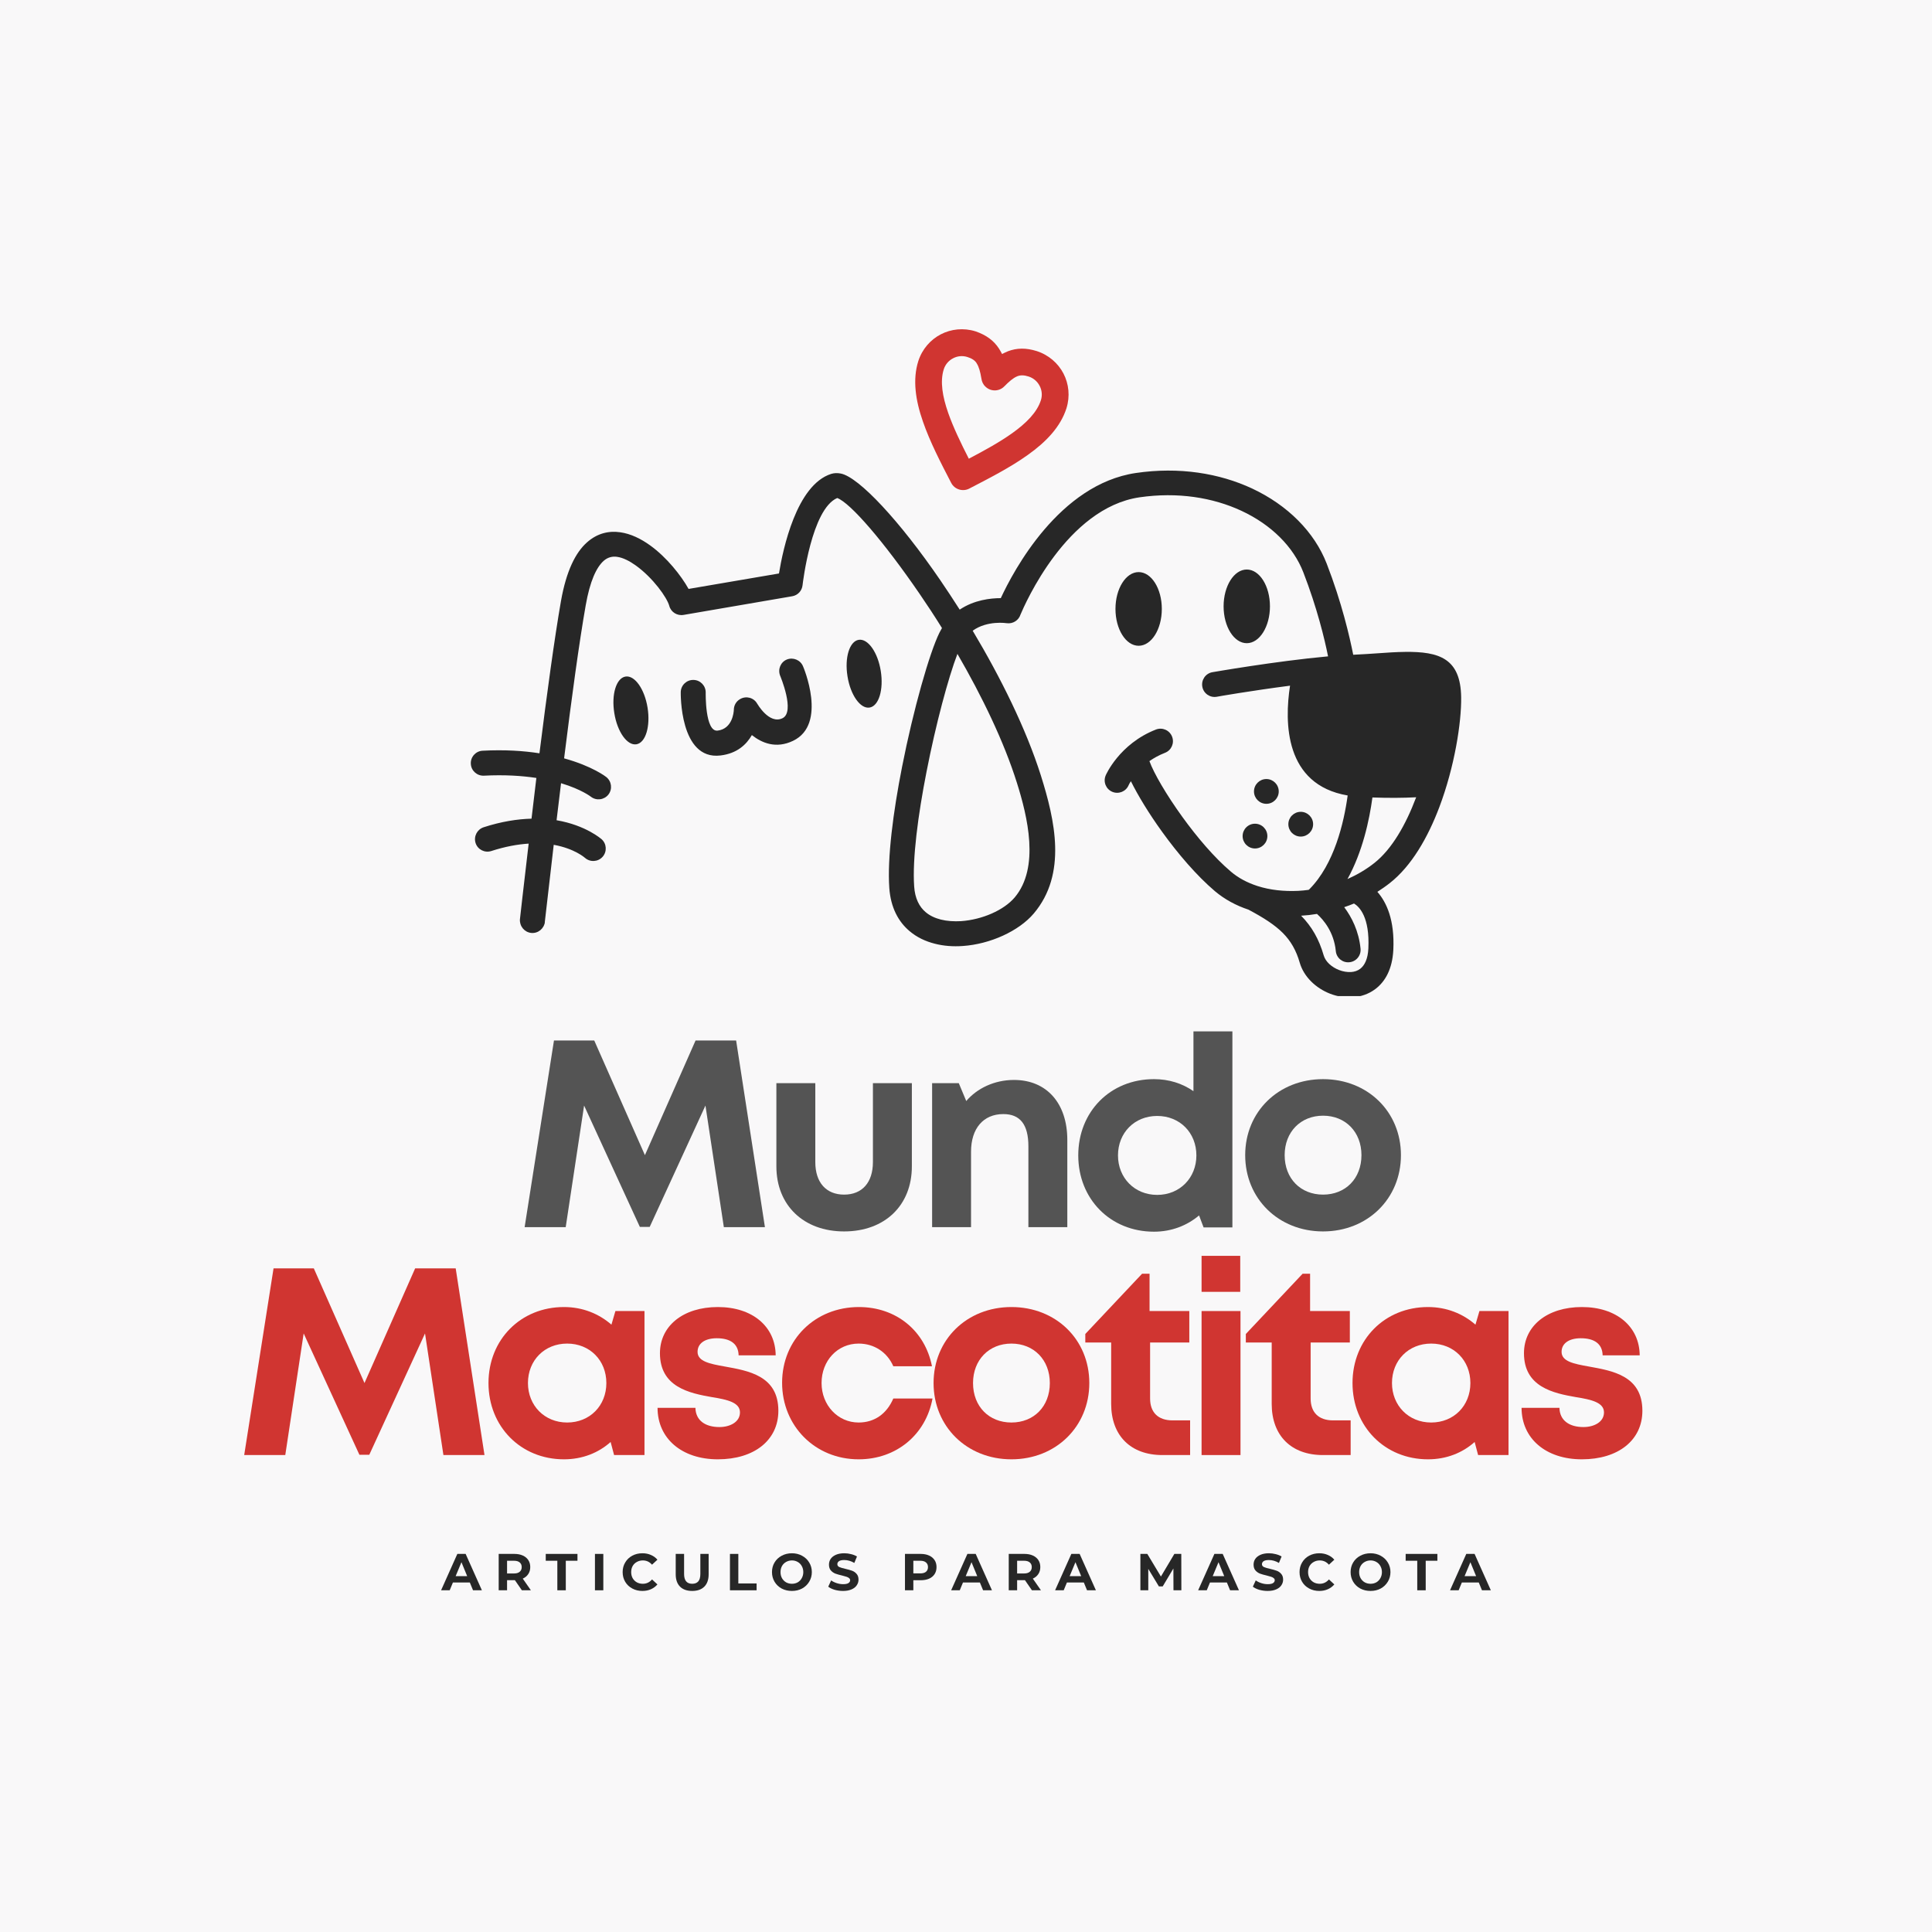
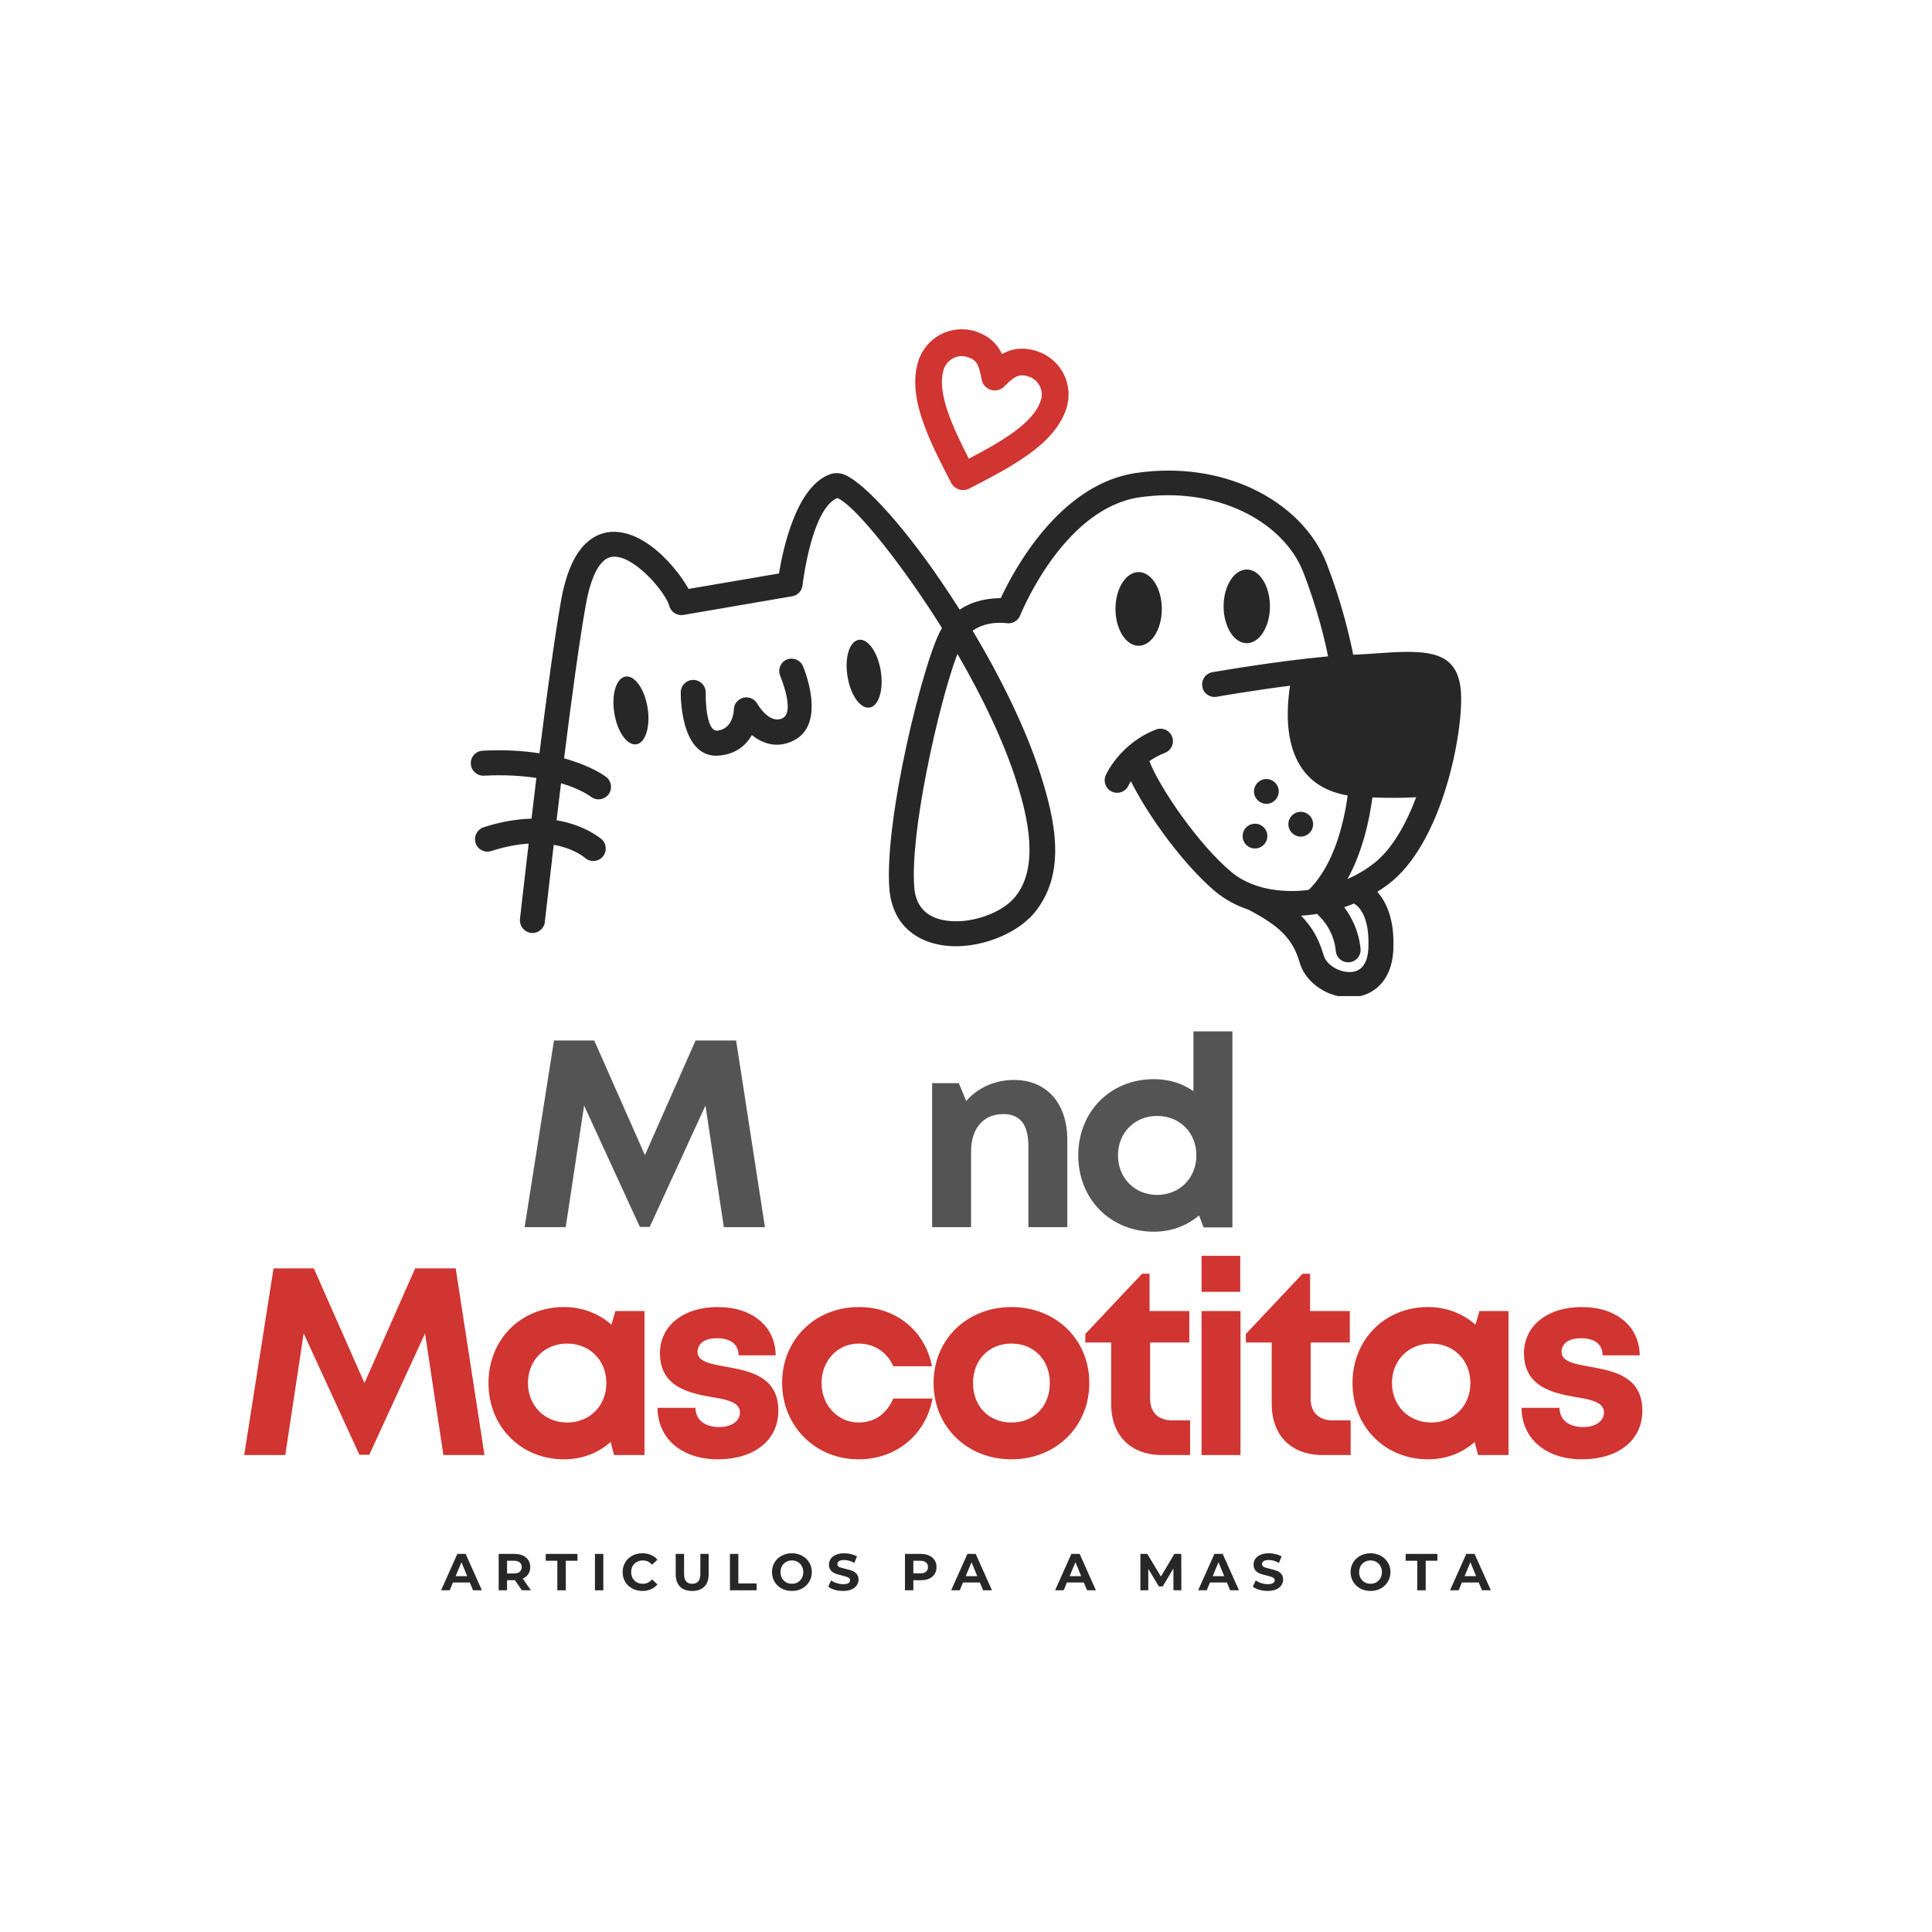
<svg xmlns="http://www.w3.org/2000/svg" width="500" zoomAndPan="magnify" viewBox="0 0 375 375" height="500" preserveAspectRatio="xMidYMid meet" version="1.0">
  <defs>
    <g />
    <clipPath id="6683a9e137">
      <path d="M 177 63.586 L 208 63.586 L 208 96 L 177 96 Z M 177 63.586 " clip-rule="nonzero" />
    </clipPath>
    <clipPath id="cb771e7108">
      <path d="M 91.309 91 L 284 91 L 284 193.336 L 91.309 193.336 Z M 91.309 91 " clip-rule="nonzero" />
    </clipPath>
  </defs>
  <rect x="-37.5" width="450" fill="#ffffff" y="-37.5" height="450" fill-opacity="1" />
-   <rect x="-37.5" width="450" fill="#f9f8f9" y="-37.5" height="450" fill-opacity="1" />
  <g clip-path="url(#6683a9e137)">
    <path fill="#d03531" d="M 193.891 67.645 C 194.121 67.988 194.312 68.355 194.504 68.719 C 194.793 68.566 195.082 68.414 195.387 68.297 C 195.465 68.258 195.562 68.219 195.637 68.18 C 197.367 67.527 199.137 67.488 201.23 68.145 C 203.555 68.895 205.383 70.508 206.422 72.508 C 207.457 74.504 207.727 76.926 206.996 79.254 C 205.844 82.848 203.074 85.77 199.461 88.324 C 196.137 90.707 192.121 92.766 188.121 94.84 C 186.855 95.492 185.277 94.992 184.625 93.727 C 182.547 89.727 180.492 85.73 179.148 81.848 C 177.688 77.676 177.109 73.68 178.242 70.086 C 178.992 67.758 180.609 65.934 182.605 64.895 C 184.605 63.855 187.027 63.59 189.352 64.316 C 191.43 65.031 192.871 66.086 193.891 67.645 Z M 190.488 73.469 C 190.273 72.16 190.008 71.18 189.562 70.508 L 189.562 70.488 C 189.219 69.949 188.641 69.566 187.777 69.297 C 186.816 68.988 185.816 69.105 184.988 69.547 C 184.164 69.969 183.492 70.719 183.184 71.68 C 182.434 74.043 182.934 76.965 184.047 80.156 C 185.027 82.941 186.488 85.98 188.047 89.035 C 191.082 87.441 194.023 85.824 196.445 84.098 C 199.195 82.137 201.289 80.039 202.039 77.676 C 202.344 76.715 202.23 75.715 201.789 74.891 C 201.367 74.062 200.617 73.391 199.656 73.082 C 198.77 72.793 198.078 72.793 197.484 73.023 L 197.348 73.082 C 196.637 73.391 195.848 74.062 194.945 74.984 C 193.945 76.023 192.293 76.043 191.273 75.043 C 190.812 74.621 190.562 74.043 190.488 73.469 Z M 190.488 73.469 " fill-opacity="1" fill-rule="evenodd" />
  </g>
  <g clip-path="url(#cb771e7108)">
    <path fill="#272727" d="M 262.812 175.371 C 262.199 175.621 261.562 175.871 260.91 176.082 C 262.352 178.004 263.734 180.676 264.082 184.137 C 264.215 185.465 263.234 186.656 261.91 186.77 C 260.582 186.906 259.391 185.926 259.277 184.578 C 258.91 180.926 256.93 178.562 255.625 177.391 C 254.605 177.562 253.566 177.68 252.547 177.738 C 254.605 179.832 256.008 182.254 256.93 185.445 C 257.297 186.691 258.488 187.73 259.93 188.289 C 260.68 188.578 261.484 188.711 262.234 188.672 C 262.891 188.633 263.523 188.422 264.023 188.039 C 264.867 187.387 265.504 186.137 265.598 184.098 C 265.887 178.043 263.871 176.008 262.812 175.371 Z M 266.387 154.789 C 265.793 159.188 264.465 165.359 261.543 170.625 C 263.406 169.797 265.176 168.762 266.754 167.512 C 270.191 164.801 272.863 160.055 274.824 154.883 L 274.883 154.75 C 272.344 154.883 269.52 154.902 266.387 154.789 Z M 241.996 110.543 C 239.516 110.543 237.5 113.754 237.5 117.691 C 237.5 121.633 239.516 124.844 241.996 124.844 C 244.477 124.844 246.496 121.633 246.496 117.691 C 246.496 113.734 244.477 110.543 241.996 110.543 Z M 252.473 157.574 C 251.145 157.574 250.07 158.652 250.07 159.977 C 250.07 161.305 251.145 162.379 252.473 162.379 C 253.797 162.379 254.875 161.305 254.875 159.977 C 254.875 158.652 253.797 157.574 252.473 157.574 Z M 245.801 151.211 C 244.477 151.211 243.398 152.289 243.398 153.617 C 243.398 154.941 244.477 156.02 245.801 156.02 C 247.129 156.02 248.203 154.941 248.203 153.617 C 248.203 152.289 247.129 151.211 245.801 151.211 Z M 243.594 159.883 C 242.266 159.883 241.191 160.957 241.191 162.285 C 241.191 163.609 242.266 164.688 243.594 164.688 C 244.918 164.688 245.996 163.609 245.996 162.285 C 245.996 160.957 244.918 159.883 243.594 159.883 Z M 221.008 111.043 C 218.527 111.043 216.512 114.254 216.512 118.191 C 216.512 122.133 218.527 125.344 221.008 125.344 C 223.488 125.344 225.508 122.152 225.508 118.191 C 225.508 114.234 223.488 111.043 221.008 111.043 Z M 151.43 131.168 C 151.43 131.184 154.41 138.199 151.875 139.41 C 149.277 140.66 146.992 136.586 146.973 136.586 C 146.32 135.414 144.84 135.012 143.668 135.684 C 142.879 136.125 142.438 136.934 142.438 137.777 C 142.418 138.277 142.148 141.469 139.285 141.812 C 136.824 142.102 136.977 134.453 136.977 134.434 C 136.996 133.105 135.941 131.992 134.594 131.973 C 133.25 131.953 132.152 133.012 132.133 134.355 C 132.133 134.395 131.863 147.598 139.84 146.637 C 143.07 146.254 144.895 144.504 145.934 142.68 C 147.895 144.234 150.645 145.371 153.93 143.793 C 160.695 140.566 155.891 129.379 155.871 129.34 C 155.371 128.109 153.949 127.516 152.719 128.016 C 151.508 128.516 150.93 129.918 151.43 131.168 Z M 185.836 126.918 C 184.066 131.531 181.645 140.547 179.84 149.789 C 178.188 158.191 177.07 166.684 177.438 172.047 C 177.59 174.391 178.438 176.008 179.664 177.043 C 180.473 177.738 181.492 178.199 182.605 178.484 C 183.836 178.793 185.184 178.871 186.547 178.793 C 190.641 178.504 194.832 176.68 196.945 174.199 C 201.863 168.375 199.426 158.441 197.387 151.961 C 194.852 143.891 190.582 135.105 185.836 126.918 Z M 219.066 152.406 C 218.547 153.633 217.125 154.211 215.895 153.691 C 214.664 153.172 214.09 151.75 214.609 150.52 C 214.609 150.5 217.223 144.391 224.371 141.602 C 225.621 141.121 227.023 141.738 227.504 142.988 C 227.984 144.234 227.371 145.641 226.121 146.121 C 224.949 146.582 223.949 147.137 223.102 147.734 C 223.969 150.098 226.391 154.27 229.504 158.574 C 232.328 162.477 235.672 166.434 238.941 169.203 C 240.363 170.414 242.074 171.316 243.957 171.934 L 244.055 171.969 C 246.496 172.758 249.223 173.047 252.012 172.914 C 252.684 172.875 253.336 172.816 254.008 172.719 C 254.066 172.664 254.125 172.625 254.184 172.566 C 258.969 167.723 260.852 159.727 261.582 154.402 C 249.301 152.309 249.301 140.199 250.395 133.09 C 242.844 134.07 236.191 135.223 236.172 135.242 C 234.867 135.473 233.598 134.605 233.367 133.281 C 233.137 131.973 234 130.703 235.328 130.473 C 235.367 130.473 247.473 128.34 257.777 127.398 C 257.105 124.035 255.645 117.98 252.973 111.082 C 251.051 106.121 246.746 101.836 240.957 99.145 C 235.422 96.57 228.582 95.453 221.164 96.531 C 207.035 98.625 198.945 117.25 198.078 119.289 C 197.734 120.402 196.598 121.133 195.406 120.961 C 195.387 120.961 191.641 120.363 188.797 122.422 C 194.195 131.453 199.137 141.391 202.02 150.484 C 204.766 159.188 207.152 169.625 200.652 177.312 C 197.75 180.734 192.18 183.254 186.891 183.617 C 185.027 183.754 183.164 183.617 181.453 183.176 C 179.629 182.715 177.957 181.926 176.551 180.734 C 174.359 178.891 172.883 176.141 172.613 172.355 C 172.207 166.531 173.363 157.594 175.09 148.848 C 177.281 137.684 180.434 126.648 182.355 122.785 C 182.512 122.48 182.664 122.191 182.836 121.902 C 181.414 119.613 179.953 117.387 178.512 115.289 C 171.535 105.105 165.059 97.609 162.504 96.664 C 157.523 98.801 155.832 113.098 155.773 113.598 C 155.66 114.656 154.871 115.539 153.777 115.73 L 132.711 119.348 C 131.461 119.578 130.23 118.828 129.906 117.598 C 129.461 115.965 126.734 112.156 123.426 109.773 C 122.199 108.891 120.93 108.238 119.777 108.082 C 118.871 107.949 117.969 108.16 117.18 108.852 C 115.758 110.121 114.508 112.793 113.684 117.5 C 112.414 124.707 110.934 135.605 109.492 147.195 C 115.008 148.715 117.641 150.789 117.66 150.809 C 118.719 151.637 118.91 153.152 118.102 154.211 C 117.277 155.27 115.758 155.461 114.703 154.652 C 114.703 154.652 112.875 153.211 108.898 152.02 C 108.609 154.402 108.32 156.824 108.031 159.207 C 113.758 160.188 116.738 162.879 116.758 162.879 C 117.758 163.762 117.855 165.301 116.969 166.301 C 116.086 167.301 114.547 167.395 113.547 166.512 C 113.547 166.512 111.551 164.707 107.477 163.977 C 105.129 184.117 105.785 178.812 105.766 178.91 C 105.629 180.234 104.438 181.215 103.113 181.082 C 101.785 180.945 100.805 179.754 100.941 178.43 C 100.961 178.332 100.266 183.793 102.613 163.746 C 100.496 163.879 98.094 164.301 95.348 165.188 C 94.078 165.59 92.715 164.898 92.309 163.629 C 91.906 162.359 92.598 160.996 93.867 160.574 C 97.363 159.438 100.461 158.977 103.168 158.902 C 103.477 156.27 103.805 153.633 104.109 151 C 101.324 150.578 97.941 150.348 93.926 150.559 C 92.598 150.617 91.445 149.598 91.387 148.254 C 91.309 146.926 92.348 145.773 93.676 145.715 C 97.941 145.484 101.613 145.734 104.707 146.215 C 106.148 134.684 107.629 123.863 108.879 116.691 C 109.914 110.812 111.723 107.219 113.953 105.258 C 115.93 103.508 118.16 102.988 120.41 103.316 C 122.43 103.605 124.406 104.566 126.234 105.891 C 129.406 108.18 132.211 111.715 133.652 114.309 L 151.199 111.312 C 151.969 106.582 154.602 94.109 161.348 91.977 C 161.926 91.805 162.539 91.785 163.215 91.918 C 166.73 92.629 174.648 101.125 182.512 112.617 C 183.758 114.445 185.027 116.367 186.277 118.328 C 189.082 116.445 192.273 116.098 194.254 116.098 C 196.715 110.793 205.594 93.996 220.488 91.805 C 228.871 90.574 236.691 91.859 243.035 94.82 C 249.934 98.051 255.125 103.258 257.508 109.391 C 260.449 116.98 261.984 123.672 262.66 127.09 L 262.984 127.07 C 264.387 127.016 265.945 126.898 267.387 126.805 C 269.25 126.668 270.961 126.555 272.672 126.535 C 279.418 126.438 283.492 127.84 283.609 135.297 C 283.684 140.258 282.32 148.867 279.379 156.652 C 277.152 162.551 273.98 168.09 269.77 171.395 C 269 172.008 268.176 172.566 267.348 173.105 C 269.117 175.121 270.73 178.562 270.441 184.406 C 270.25 188.078 268.887 190.52 266.945 191.98 C 265.637 192.961 264.121 193.457 262.562 193.574 C 261.102 193.672 259.582 193.422 258.18 192.883 C 255.449 191.824 253.086 189.633 252.281 186.867 C 251.586 184.445 250.531 182.637 249.012 181.102 C 247.418 179.504 245.227 178.102 242.324 176.562 C 239.902 175.758 237.711 174.566 235.828 172.988 C 232.254 169.953 228.621 165.688 225.582 161.477 C 223.008 157.922 220.855 154.363 219.508 151.637 C 219.203 152.078 219.066 152.406 219.066 152.406 Z M 219.066 152.406 " fill-opacity="1" fill-rule="evenodd" />
  </g>
  <path fill="#272727" d="M 121.41 131.32 C 123.195 131.031 125.117 133.742 125.695 137.375 C 126.273 141.008 125.312 144.18 123.523 144.465 C 121.734 144.754 119.812 142.043 119.238 138.414 C 118.641 134.781 119.621 131.609 121.41 131.32 Z M 121.41 131.32 " fill-opacity="1" fill-rule="evenodd" />
  <path fill="#272727" d="M 166.672 124.188 C 168.461 123.902 170.383 126.609 170.957 130.242 C 171.535 133.875 170.574 137.047 168.785 137.336 C 167 137.625 165.078 134.914 164.5 131.281 C 163.906 127.648 164.887 124.477 166.672 124.188 Z M 166.672 124.188 " fill-opacity="1" fill-rule="evenodd" />
  <g fill="#545454" fill-opacity="1">
    <g transform="translate(99.967, 238.191)">
      <g>
        <path d="M 48.504 0 L 42.914 -36.234 L 35.043 -36.234 L 25.211 -13.977 L 15.375 -36.234 L 7.559 -36.234 L 1.863 0 L 9.836 0 L 13.406 -23.605 L 24.227 -0.051 L 26.141 -0.051 L 36.961 -23.605 L 40.531 0 Z M 48.504 0 " />
      </g>
    </g>
  </g>
  <g fill="#545454" fill-opacity="1">
    <g transform="translate(147.484, 238.191)">
      <g>
-         <path d="M 16.359 0.828 C 24.277 0.828 29.508 -4.246 29.508 -11.801 L 29.508 -27.953 L 21.949 -27.953 L 21.949 -12.629 C 21.949 -8.695 19.879 -6.316 16.359 -6.316 C 12.891 -6.316 10.766 -8.645 10.766 -12.629 L 10.766 -27.953 L 3.211 -27.953 L 3.211 -11.801 C 3.211 -4.246 8.488 0.828 16.359 0.828 Z M 16.359 0.828 " />
-       </g>
+         </g>
    </g>
  </g>
  <g fill="#545454" fill-opacity="1">
    <g transform="translate(177.298, 238.191)">
      <g>
        <path d="M 19.516 -28.574 C 15.738 -28.574 12.371 -26.969 10.25 -24.484 L 8.801 -27.953 L 3.625 -27.953 L 3.625 0 L 11.18 0 L 11.18 -14.648 C 11.18 -19.152 13.562 -21.949 17.445 -21.949 C 20.707 -21.949 22.312 -19.93 22.312 -15.684 L 22.312 0 L 29.867 0 L 29.867 -16.926 C 29.867 -24.02 25.883 -28.574 19.516 -28.574 Z M 19.516 -28.574 " />
      </g>
    </g>
  </g>
  <g fill="#545454" fill-opacity="1">
    <g transform="translate(207.527, 238.191)">
      <g>
        <path d="M 24.121 -37.996 L 24.121 -26.398 C 21.949 -27.902 19.359 -28.73 16.461 -28.73 C 7.973 -28.73 1.762 -22.414 1.762 -13.926 C 1.762 -5.488 7.973 0.879 16.461 0.879 C 19.879 0.879 22.879 -0.312 25.211 -2.277 L 26.09 0.051 L 31.68 0.051 L 31.68 -37.996 Z M 17.082 -6.262 C 12.684 -6.262 9.473 -9.578 9.473 -13.926 C 9.473 -18.324 12.684 -21.586 17.082 -21.586 C 21.484 -21.586 24.691 -18.324 24.691 -13.926 C 24.691 -9.578 21.484 -6.262 17.082 -6.262 Z M 17.082 -6.262 " />
      </g>
    </g>
  </g>
  <g fill="#545454" fill-opacity="1">
    <g transform="translate(239.929, 238.191)">
      <g>
-         <path d="M 16.875 0.828 C 25.52 0.828 31.992 -5.539 31.992 -13.977 C 31.992 -22.414 25.52 -28.73 16.875 -28.73 C 8.23 -28.73 1.762 -22.414 1.762 -13.977 C 1.762 -5.539 8.23 0.828 16.875 0.828 Z M 16.875 -6.316 C 12.527 -6.316 9.422 -9.422 9.422 -13.977 C 9.422 -18.48 12.527 -21.637 16.875 -21.637 C 21.223 -21.637 24.328 -18.48 24.328 -13.977 C 24.328 -9.422 21.223 -6.316 16.875 -6.316 Z M 16.875 -6.316 " />
-       </g>
+         </g>
    </g>
  </g>
  <g fill="#d03531" fill-opacity="1">
    <g transform="translate(45.536, 282.425)">
      <g>
        <path d="M 48.504 0 L 42.914 -36.234 L 35.043 -36.234 L 25.211 -13.977 L 15.375 -36.234 L 7.559 -36.234 L 1.863 0 L 9.836 0 L 13.406 -23.605 L 24.227 -0.051 L 26.141 -0.051 L 36.961 -23.605 L 40.531 0 Z M 48.504 0 " />
      </g>
    </g>
  </g>
  <g fill="#d03531" fill-opacity="1">
    <g transform="translate(93.053, 282.425)">
      <g>
        <path d="M 26.398 -27.953 L 25.625 -25.312 C 23.191 -27.434 20.031 -28.73 16.41 -28.73 C 8.023 -28.73 1.762 -22.414 1.762 -13.977 C 1.762 -5.539 8.023 0.828 16.41 0.828 C 19.98 0.828 23.086 -0.414 25.469 -2.535 L 26.141 0 L 32.043 0 L 32.043 -27.953 Z M 17.031 -6.316 C 12.629 -6.316 9.422 -9.629 9.422 -13.977 C 9.422 -18.375 12.629 -21.637 17.031 -21.637 C 21.43 -21.637 24.641 -18.375 24.641 -13.977 C 24.641 -9.578 21.43 -6.316 17.031 -6.316 Z M 17.031 -6.316 " />
      </g>
    </g>
  </g>
  <g fill="#d03531" fill-opacity="1">
    <g transform="translate(125.818, 282.425)">
      <g>
        <path d="M 13.512 0.828 C 20.602 0.828 25.262 -2.898 25.262 -8.594 C 25.262 -15.426 19.41 -16.359 14.855 -17.188 C 11.957 -17.703 9.578 -18.168 9.578 -20.031 C 9.578 -21.637 10.973 -22.672 13.305 -22.672 C 15.945 -22.672 17.496 -21.586 17.547 -19.359 L 24.742 -19.359 C 24.691 -24.949 20.238 -28.73 13.512 -28.73 C 6.781 -28.73 2.277 -25.055 2.277 -19.773 C 2.277 -13.199 7.973 -12.008 12.422 -11.234 C 15.375 -10.766 17.809 -10.199 17.809 -8.281 C 17.809 -6.418 15.891 -5.434 13.82 -5.434 C 11.129 -5.434 9.215 -6.676 9.164 -9.164 L 1.812 -9.164 C 1.812 -3.211 6.523 0.828 13.512 0.828 Z M 13.512 0.828 " />
      </g>
    </g>
  </g>
  <g fill="#d03531" fill-opacity="1">
    <g transform="translate(150.043, 282.425)">
      <g>
        <path d="M 16.617 0.828 C 23.914 0.828 29.66 -3.934 30.957 -10.973 L 23.348 -10.973 C 22.051 -7.973 19.672 -6.316 16.617 -6.316 C 12.578 -6.316 9.422 -9.68 9.422 -13.977 C 9.422 -18.324 12.527 -21.637 16.617 -21.637 C 19.617 -21.637 22.156 -19.98 23.348 -17.238 L 30.852 -17.238 C 29.508 -24.121 23.914 -28.73 16.668 -28.73 C 8.18 -28.73 1.762 -22.414 1.762 -14.027 C 1.762 -5.641 8.18 0.828 16.617 0.828 Z M 16.617 0.828 " />
      </g>
    </g>
  </g>
  <g fill="#d03531" fill-opacity="1">
    <g transform="translate(179.443, 282.425)">
      <g>
        <path d="M 16.875 0.828 C 25.52 0.828 31.992 -5.539 31.992 -13.977 C 31.992 -22.414 25.52 -28.73 16.875 -28.73 C 8.23 -28.73 1.762 -22.414 1.762 -13.977 C 1.762 -5.539 8.23 0.828 16.875 0.828 Z M 16.875 -6.316 C 12.527 -6.316 9.422 -9.422 9.422 -13.977 C 9.422 -18.48 12.527 -21.637 16.875 -21.637 C 21.223 -21.637 24.328 -18.48 24.328 -13.977 C 24.328 -9.422 21.223 -6.316 16.875 -6.316 Z M 16.875 -6.316 " />
      </g>
    </g>
  </g>
  <g fill="#d03531" fill-opacity="1">
    <g transform="translate(210.293, 282.425)">
      <g>
        <path d="M 17.289 -6.73 C 14.496 -6.73 12.941 -8.281 12.941 -10.973 L 12.941 -21.844 L 20.551 -21.844 L 20.551 -27.953 L 12.836 -27.953 L 12.836 -35.199 L 11.387 -35.199 L 0.363 -23.5 L 0.363 -21.844 L 5.383 -21.844 L 5.383 -9.938 C 5.383 -3.777 9.164 0 15.324 0 L 20.707 0 L 20.707 -6.73 Z M 17.289 -6.73 " />
      </g>
    </g>
  </g>
  <g fill="#d03531" fill-opacity="1">
    <g transform="translate(229.6, 282.425)">
      <g>
        <path d="M 3.625 -31.68 L 11.129 -31.68 L 11.129 -38.668 L 3.625 -38.668 Z M 3.625 0 L 11.18 0 L 11.18 -27.953 L 3.625 -27.953 Z M 3.625 0 " />
      </g>
    </g>
  </g>
  <g fill="#d03531" fill-opacity="1">
    <g transform="translate(241.453, 282.425)">
      <g>
        <path d="M 17.289 -6.73 C 14.496 -6.73 12.941 -8.281 12.941 -10.973 L 12.941 -21.844 L 20.551 -21.844 L 20.551 -27.953 L 12.836 -27.953 L 12.836 -35.199 L 11.387 -35.199 L 0.363 -23.5 L 0.363 -21.844 L 5.383 -21.844 L 5.383 -9.938 C 5.383 -3.777 9.164 0 15.324 0 L 20.707 0 L 20.707 -6.73 Z M 17.289 -6.73 " />
      </g>
    </g>
  </g>
  <g fill="#d03531" fill-opacity="1">
    <g transform="translate(260.76, 282.425)">
      <g>
        <path d="M 26.398 -27.953 L 25.625 -25.312 C 23.191 -27.434 20.031 -28.73 16.41 -28.73 C 8.023 -28.73 1.762 -22.414 1.762 -13.977 C 1.762 -5.539 8.023 0.828 16.41 0.828 C 19.98 0.828 23.086 -0.414 25.469 -2.535 L 26.141 0 L 32.043 0 L 32.043 -27.953 Z M 17.031 -6.316 C 12.629 -6.316 9.422 -9.629 9.422 -13.977 C 9.422 -18.375 12.629 -21.637 17.031 -21.637 C 21.43 -21.637 24.641 -18.375 24.641 -13.977 C 24.641 -9.578 21.43 -6.316 17.031 -6.316 Z M 17.031 -6.316 " />
      </g>
    </g>
  </g>
  <g fill="#d03531" fill-opacity="1">
    <g transform="translate(293.524, 282.425)">
      <g>
        <path d="M 13.512 0.828 C 20.602 0.828 25.262 -2.898 25.262 -8.594 C 25.262 -15.426 19.41 -16.359 14.855 -17.188 C 11.957 -17.703 9.578 -18.168 9.578 -20.031 C 9.578 -21.637 10.973 -22.672 13.305 -22.672 C 15.945 -22.672 17.496 -21.586 17.547 -19.359 L 24.742 -19.359 C 24.691 -24.949 20.238 -28.73 13.512 -28.73 C 6.781 -28.73 2.277 -25.055 2.277 -19.773 C 2.277 -13.199 7.973 -12.008 12.422 -11.234 C 15.375 -10.766 17.809 -10.199 17.809 -8.281 C 17.809 -6.418 15.891 -5.434 13.82 -5.434 C 11.129 -5.434 9.215 -6.676 9.164 -9.164 L 1.812 -9.164 C 1.812 -3.211 6.523 0.828 13.512 0.828 Z M 13.512 0.828 " />
      </g>
    </g>
  </g>
  <g fill="#272727" fill-opacity="1">
    <g transform="translate(85.708, 308.675)">
      <g>
        <path d="M 5.484 -1.516 L 2.203 -1.516 L 1.578 0 L -0.094 0 L 3.062 -7.062 L 4.672 -7.062 L 7.828 0 L 6.109 0 Z M 4.969 -2.75 L 3.859 -5.453 L 2.734 -2.75 Z M 4.969 -2.75 " />
      </g>
    </g>
  </g>
  <g fill="#272727" fill-opacity="1">
    <g transform="translate(95.952, 308.675)">
      <g>
        <path d="M 5.344 0 L 3.984 -1.969 L 2.469 -1.969 L 2.469 0 L 0.844 0 L 0.844 -7.062 L 3.891 -7.062 C 4.516 -7.062 5.055 -6.957 5.516 -6.75 C 5.984 -6.539 6.344 -6.242 6.594 -5.859 C 6.844 -5.484 6.969 -5.031 6.969 -4.5 C 6.969 -3.977 6.836 -3.523 6.578 -3.141 C 6.328 -2.766 5.973 -2.473 5.516 -2.266 L 7.094 0 Z M 5.312 -4.5 C 5.312 -4.895 5.18 -5.195 4.922 -5.406 C 4.672 -5.625 4.301 -5.734 3.812 -5.734 L 2.469 -5.734 L 2.469 -3.266 L 3.812 -3.266 C 4.301 -3.266 4.672 -3.375 4.922 -3.594 C 5.18 -3.812 5.312 -4.113 5.312 -4.5 Z M 5.312 -4.5 " />
      </g>
    </g>
  </g>
  <g fill="#272727" fill-opacity="1">
    <g transform="translate(105.883, 308.675)">
      <g>
        <path d="M 2.297 -5.734 L 0.047 -5.734 L 0.047 -7.062 L 6.203 -7.062 L 6.203 -5.734 L 3.938 -5.734 L 3.938 0 L 2.297 0 Z M 2.297 -5.734 " />
      </g>
    </g>
  </g>
  <g fill="#272727" fill-opacity="1">
    <g transform="translate(114.635, 308.675)">
      <g>
        <path d="M 0.844 -7.062 L 2.469 -7.062 L 2.469 0 L 0.844 0 Z M 0.844 -7.062 " />
      </g>
    </g>
  </g>
  <g fill="#272727" fill-opacity="1">
    <g transform="translate(120.464, 308.675)">
      <g>
        <path d="M 4.219 0.125 C 3.5 0.125 2.848 -0.031 2.266 -0.344 C 1.68 -0.656 1.223 -1.086 0.891 -1.641 C 0.555 -2.203 0.391 -2.832 0.391 -3.531 C 0.391 -4.227 0.555 -4.852 0.891 -5.406 C 1.223 -5.969 1.68 -6.406 2.266 -6.719 C 2.848 -7.031 3.504 -7.188 4.234 -7.188 C 4.836 -7.188 5.383 -7.078 5.875 -6.859 C 6.375 -6.648 6.797 -6.344 7.141 -5.938 L 6.094 -4.969 C 5.613 -5.52 5.02 -5.797 4.312 -5.797 C 3.875 -5.797 3.484 -5.695 3.141 -5.5 C 2.797 -5.312 2.523 -5.047 2.328 -4.703 C 2.141 -4.359 2.047 -3.969 2.047 -3.531 C 2.047 -3.094 2.141 -2.703 2.328 -2.359 C 2.523 -2.016 2.797 -1.742 3.141 -1.547 C 3.484 -1.359 3.875 -1.266 4.312 -1.266 C 5.02 -1.266 5.613 -1.547 6.094 -2.109 L 7.141 -1.141 C 6.797 -0.734 6.375 -0.422 5.875 -0.203 C 5.383 0.016 4.832 0.125 4.219 0.125 Z M 4.219 0.125 " />
      </g>
    </g>
  </g>
  <g fill="#272727" fill-opacity="1">
    <g transform="translate(130.375, 308.675)">
      <g>
        <path d="M 3.984 0.125 C 2.973 0.125 2.188 -0.148 1.625 -0.703 C 1.062 -1.266 0.781 -2.066 0.781 -3.109 L 0.781 -7.062 L 2.406 -7.062 L 2.406 -3.172 C 2.406 -1.898 2.93 -1.266 3.984 -1.266 C 4.492 -1.266 4.883 -1.414 5.156 -1.719 C 5.426 -2.031 5.562 -2.516 5.562 -3.172 L 5.562 -7.062 L 7.172 -7.062 L 7.172 -3.109 C 7.172 -2.066 6.891 -1.266 6.328 -0.703 C 5.766 -0.148 4.984 0.125 3.984 0.125 Z M 3.984 0.125 " />
      </g>
    </g>
  </g>
  <g fill="#272727" fill-opacity="1">
    <g transform="translate(140.84, 308.675)">
      <g>
        <path d="M 0.844 -7.062 L 2.469 -7.062 L 2.469 -1.328 L 6.016 -1.328 L 6.016 0 L 0.844 0 Z M 0.844 -7.062 " />
      </g>
    </g>
  </g>
  <g fill="#272727" fill-opacity="1">
    <g transform="translate(149.451, 308.675)">
      <g>
        <path d="M 4.266 0.125 C 3.523 0.125 2.859 -0.031 2.266 -0.344 C 1.68 -0.664 1.223 -1.102 0.891 -1.656 C 0.555 -2.219 0.391 -2.844 0.391 -3.531 C 0.391 -4.227 0.555 -4.852 0.891 -5.406 C 1.223 -5.957 1.68 -6.391 2.266 -6.703 C 2.859 -7.023 3.523 -7.188 4.266 -7.188 C 4.992 -7.188 5.648 -7.023 6.234 -6.703 C 6.816 -6.391 7.273 -5.957 7.609 -5.406 C 7.953 -4.852 8.125 -4.227 8.125 -3.531 C 8.125 -2.844 7.953 -2.219 7.609 -1.656 C 7.273 -1.102 6.816 -0.664 6.234 -0.344 C 5.648 -0.031 4.992 0.125 4.266 0.125 Z M 4.266 -1.266 C 4.68 -1.266 5.055 -1.359 5.391 -1.547 C 5.723 -1.742 5.984 -2.016 6.172 -2.359 C 6.367 -2.703 6.469 -3.094 6.469 -3.531 C 6.469 -3.969 6.367 -4.359 6.172 -4.703 C 5.984 -5.047 5.723 -5.312 5.391 -5.5 C 5.055 -5.695 4.68 -5.797 4.266 -5.797 C 3.848 -5.797 3.469 -5.695 3.125 -5.5 C 2.789 -5.312 2.523 -5.047 2.328 -4.703 C 2.141 -4.359 2.047 -3.969 2.047 -3.531 C 2.047 -3.094 2.141 -2.703 2.328 -2.359 C 2.523 -2.016 2.789 -1.742 3.125 -1.547 C 3.469 -1.359 3.848 -1.266 4.266 -1.266 Z M 4.266 -1.266 " />
      </g>
    </g>
  </g>
  <g fill="#272727" fill-opacity="1">
    <g transform="translate(160.481, 308.675)">
      <g>
        <path d="M 3.156 0.125 C 2.602 0.125 2.062 0.051 1.531 -0.094 C 1.008 -0.25 0.594 -0.453 0.281 -0.703 L 0.844 -1.922 C 1.145 -1.703 1.504 -1.523 1.922 -1.391 C 2.336 -1.254 2.754 -1.188 3.172 -1.188 C 3.629 -1.188 3.969 -1.254 4.188 -1.391 C 4.414 -1.535 4.531 -1.723 4.531 -1.953 C 4.531 -2.117 4.461 -2.254 4.328 -2.359 C 4.203 -2.473 4.035 -2.562 3.828 -2.625 C 3.617 -2.695 3.344 -2.773 3 -2.859 C 2.457 -2.984 2.016 -3.109 1.672 -3.234 C 1.328 -3.367 1.031 -3.578 0.781 -3.859 C 0.539 -4.141 0.422 -4.516 0.422 -4.984 C 0.422 -5.398 0.531 -5.77 0.75 -6.094 C 0.977 -6.426 1.316 -6.691 1.766 -6.891 C 2.211 -7.086 2.758 -7.188 3.406 -7.188 C 3.852 -7.188 4.289 -7.129 4.719 -7.016 C 5.156 -6.91 5.535 -6.758 5.859 -6.562 L 5.344 -5.312 C 4.695 -5.688 4.047 -5.875 3.391 -5.875 C 2.93 -5.875 2.594 -5.801 2.375 -5.656 C 2.156 -5.508 2.047 -5.312 2.047 -5.062 C 2.047 -4.82 2.172 -4.641 2.422 -4.516 C 2.68 -4.398 3.066 -4.285 3.578 -4.172 C 4.117 -4.047 4.562 -3.922 4.906 -3.797 C 5.25 -3.672 5.539 -3.469 5.781 -3.188 C 6.031 -2.914 6.156 -2.539 6.156 -2.062 C 6.156 -1.664 6.039 -1.301 5.812 -0.969 C 5.594 -0.633 5.254 -0.367 4.797 -0.172 C 4.348 0.023 3.801 0.125 3.156 0.125 Z M 3.156 0.125 " />
      </g>
    </g>
  </g>
  <g fill="#272727" fill-opacity="1">
    <g transform="translate(169.434, 308.675)">
      <g />
    </g>
  </g>
  <g fill="#272727" fill-opacity="1">
    <g transform="translate(174.81, 308.675)">
      <g>
        <path d="M 3.891 -7.062 C 4.516 -7.062 5.055 -6.957 5.516 -6.75 C 5.984 -6.539 6.344 -6.242 6.594 -5.859 C 6.844 -5.484 6.969 -5.031 6.969 -4.5 C 6.969 -3.977 6.844 -3.523 6.594 -3.141 C 6.344 -2.754 5.984 -2.457 5.516 -2.25 C 5.055 -2.051 4.516 -1.953 3.891 -1.953 L 2.469 -1.953 L 2.469 0 L 0.844 0 L 0.844 -7.062 Z M 3.812 -3.281 C 4.301 -3.281 4.672 -3.383 4.922 -3.594 C 5.18 -3.812 5.312 -4.113 5.312 -4.5 C 5.312 -4.895 5.18 -5.195 4.922 -5.406 C 4.672 -5.625 4.301 -5.734 3.812 -5.734 L 2.469 -5.734 L 2.469 -3.281 Z M 3.812 -3.281 " />
      </g>
    </g>
  </g>
  <g fill="#272727" fill-opacity="1">
    <g transform="translate(184.711, 308.675)">
      <g>
        <path d="M 5.484 -1.516 L 2.203 -1.516 L 1.578 0 L -0.094 0 L 3.062 -7.062 L 4.672 -7.062 L 7.828 0 L 6.109 0 Z M 4.969 -2.75 L 3.859 -5.453 L 2.734 -2.75 Z M 4.969 -2.75 " />
      </g>
    </g>
  </g>
  <g fill="#272727" fill-opacity="1">
    <g transform="translate(194.954, 308.675)">
      <g>
-         <path d="M 5.344 0 L 3.984 -1.969 L 2.469 -1.969 L 2.469 0 L 0.844 0 L 0.844 -7.062 L 3.891 -7.062 C 4.516 -7.062 5.055 -6.957 5.516 -6.75 C 5.984 -6.539 6.344 -6.242 6.594 -5.859 C 6.844 -5.484 6.969 -5.031 6.969 -4.5 C 6.969 -3.977 6.836 -3.523 6.578 -3.141 C 6.328 -2.766 5.973 -2.473 5.516 -2.266 L 7.094 0 Z M 5.312 -4.5 C 5.312 -4.895 5.18 -5.195 4.922 -5.406 C 4.672 -5.625 4.301 -5.734 3.812 -5.734 L 2.469 -5.734 L 2.469 -3.266 L 3.812 -3.266 C 4.301 -3.266 4.672 -3.375 4.922 -3.594 C 5.18 -3.812 5.312 -4.113 5.312 -4.5 Z M 5.312 -4.5 " />
-       </g>
+         </g>
    </g>
  </g>
  <g fill="#272727" fill-opacity="1">
    <g transform="translate(204.886, 308.675)">
      <g>
        <path d="M 5.484 -1.516 L 2.203 -1.516 L 1.578 0 L -0.094 0 L 3.062 -7.062 L 4.672 -7.062 L 7.828 0 L 6.109 0 Z M 4.969 -2.75 L 3.859 -5.453 L 2.734 -2.75 Z M 4.969 -2.75 " />
      </g>
    </g>
  </g>
  <g fill="#272727" fill-opacity="1">
    <g transform="translate(215.129, 308.675)">
      <g />
    </g>
  </g>
  <g fill="#272727" fill-opacity="1">
    <g transform="translate(220.505, 308.675)">
      <g>
        <path d="M 7.266 0 L 7.25 -4.234 L 5.172 -0.75 L 4.438 -0.75 L 2.375 -4.156 L 2.375 0 L 0.844 0 L 0.844 -7.062 L 2.188 -7.062 L 4.828 -2.672 L 7.438 -7.062 L 8.781 -7.062 L 8.797 0 Z M 7.266 0 " />
      </g>
    </g>
  </g>
  <g fill="#272727" fill-opacity="1">
    <g transform="translate(232.653, 308.675)">
      <g>
        <path d="M 5.484 -1.516 L 2.203 -1.516 L 1.578 0 L -0.094 0 L 3.062 -7.062 L 4.672 -7.062 L 7.828 0 L 6.109 0 Z M 4.969 -2.75 L 3.859 -5.453 L 2.734 -2.75 Z M 4.969 -2.75 " />
      </g>
    </g>
  </g>
  <g fill="#272727" fill-opacity="1">
    <g transform="translate(242.897, 308.675)">
      <g>
        <path d="M 3.156 0.125 C 2.602 0.125 2.062 0.051 1.531 -0.094 C 1.008 -0.25 0.594 -0.453 0.281 -0.703 L 0.844 -1.922 C 1.145 -1.703 1.504 -1.523 1.922 -1.391 C 2.336 -1.254 2.754 -1.188 3.172 -1.188 C 3.629 -1.188 3.969 -1.254 4.188 -1.391 C 4.414 -1.535 4.531 -1.723 4.531 -1.953 C 4.531 -2.117 4.461 -2.254 4.328 -2.359 C 4.203 -2.473 4.035 -2.562 3.828 -2.625 C 3.617 -2.695 3.344 -2.773 3 -2.859 C 2.457 -2.984 2.016 -3.109 1.672 -3.234 C 1.328 -3.367 1.031 -3.578 0.781 -3.859 C 0.539 -4.141 0.422 -4.516 0.422 -4.984 C 0.422 -5.398 0.531 -5.77 0.75 -6.094 C 0.977 -6.426 1.316 -6.691 1.766 -6.891 C 2.211 -7.086 2.758 -7.188 3.406 -7.188 C 3.852 -7.188 4.289 -7.129 4.719 -7.016 C 5.156 -6.91 5.535 -6.758 5.859 -6.562 L 5.344 -5.312 C 4.695 -5.688 4.047 -5.875 3.391 -5.875 C 2.93 -5.875 2.594 -5.801 2.375 -5.656 C 2.156 -5.508 2.047 -5.312 2.047 -5.062 C 2.047 -4.82 2.172 -4.641 2.422 -4.516 C 2.68 -4.398 3.066 -4.285 3.578 -4.172 C 4.117 -4.047 4.562 -3.922 4.906 -3.797 C 5.25 -3.672 5.539 -3.469 5.781 -3.188 C 6.031 -2.914 6.156 -2.539 6.156 -2.062 C 6.156 -1.664 6.039 -1.301 5.812 -0.969 C 5.594 -0.633 5.254 -0.367 4.797 -0.172 C 4.348 0.023 3.801 0.125 3.156 0.125 Z M 3.156 0.125 " />
      </g>
    </g>
  </g>
  <g fill="#272727" fill-opacity="1">
    <g transform="translate(251.85, 308.675)">
      <g>
-         <path d="M 4.219 0.125 C 3.5 0.125 2.848 -0.031 2.266 -0.344 C 1.68 -0.656 1.223 -1.086 0.891 -1.641 C 0.555 -2.203 0.391 -2.832 0.391 -3.531 C 0.391 -4.227 0.555 -4.852 0.891 -5.406 C 1.223 -5.969 1.68 -6.406 2.266 -6.719 C 2.848 -7.031 3.504 -7.188 4.234 -7.188 C 4.836 -7.188 5.383 -7.078 5.875 -6.859 C 6.375 -6.648 6.797 -6.344 7.141 -5.938 L 6.094 -4.969 C 5.613 -5.52 5.02 -5.797 4.312 -5.797 C 3.875 -5.797 3.484 -5.695 3.141 -5.5 C 2.797 -5.312 2.523 -5.047 2.328 -4.703 C 2.141 -4.359 2.047 -3.969 2.047 -3.531 C 2.047 -3.094 2.141 -2.703 2.328 -2.359 C 2.523 -2.016 2.797 -1.742 3.141 -1.547 C 3.484 -1.359 3.875 -1.266 4.312 -1.266 C 5.02 -1.266 5.613 -1.547 6.094 -2.109 L 7.141 -1.141 C 6.797 -0.734 6.375 -0.422 5.875 -0.203 C 5.383 0.016 4.832 0.125 4.219 0.125 Z M 4.219 0.125 " />
-       </g>
+         </g>
    </g>
  </g>
  <g fill="#272727" fill-opacity="1">
    <g transform="translate(261.761, 308.675)">
      <g>
        <path d="M 4.266 0.125 C 3.523 0.125 2.859 -0.031 2.266 -0.344 C 1.68 -0.664 1.223 -1.102 0.891 -1.656 C 0.555 -2.219 0.391 -2.844 0.391 -3.531 C 0.391 -4.227 0.555 -4.852 0.891 -5.406 C 1.223 -5.957 1.68 -6.391 2.266 -6.703 C 2.859 -7.023 3.523 -7.188 4.266 -7.188 C 4.992 -7.188 5.648 -7.023 6.234 -6.703 C 6.816 -6.391 7.273 -5.957 7.609 -5.406 C 7.953 -4.852 8.125 -4.227 8.125 -3.531 C 8.125 -2.844 7.953 -2.219 7.609 -1.656 C 7.273 -1.102 6.816 -0.664 6.234 -0.344 C 5.648 -0.031 4.992 0.125 4.266 0.125 Z M 4.266 -1.266 C 4.68 -1.266 5.055 -1.359 5.391 -1.547 C 5.723 -1.742 5.984 -2.016 6.172 -2.359 C 6.367 -2.703 6.469 -3.094 6.469 -3.531 C 6.469 -3.969 6.367 -4.359 6.172 -4.703 C 5.984 -5.047 5.723 -5.312 5.391 -5.5 C 5.055 -5.695 4.68 -5.797 4.266 -5.797 C 3.848 -5.797 3.469 -5.695 3.125 -5.5 C 2.789 -5.312 2.523 -5.047 2.328 -4.703 C 2.141 -4.359 2.047 -3.969 2.047 -3.531 C 2.047 -3.094 2.141 -2.703 2.328 -2.359 C 2.523 -2.016 2.789 -1.742 3.125 -1.547 C 3.469 -1.359 3.848 -1.266 4.266 -1.266 Z M 4.266 -1.266 " />
      </g>
    </g>
  </g>
  <g fill="#272727" fill-opacity="1">
    <g transform="translate(272.791, 308.675)">
      <g>
        <path d="M 2.297 -5.734 L 0.047 -5.734 L 0.047 -7.062 L 6.203 -7.062 L 6.203 -5.734 L 3.938 -5.734 L 3.938 0 L 2.297 0 Z M 2.297 -5.734 " />
      </g>
    </g>
  </g>
  <g fill="#272727" fill-opacity="1">
    <g transform="translate(281.543, 308.675)">
      <g>
        <path d="M 5.484 -1.516 L 2.203 -1.516 L 1.578 0 L -0.094 0 L 3.062 -7.062 L 4.672 -7.062 L 7.828 0 L 6.109 0 Z M 4.969 -2.75 L 3.859 -5.453 L 2.734 -2.75 Z M 4.969 -2.75 " />
      </g>
    </g>
  </g>
</svg>